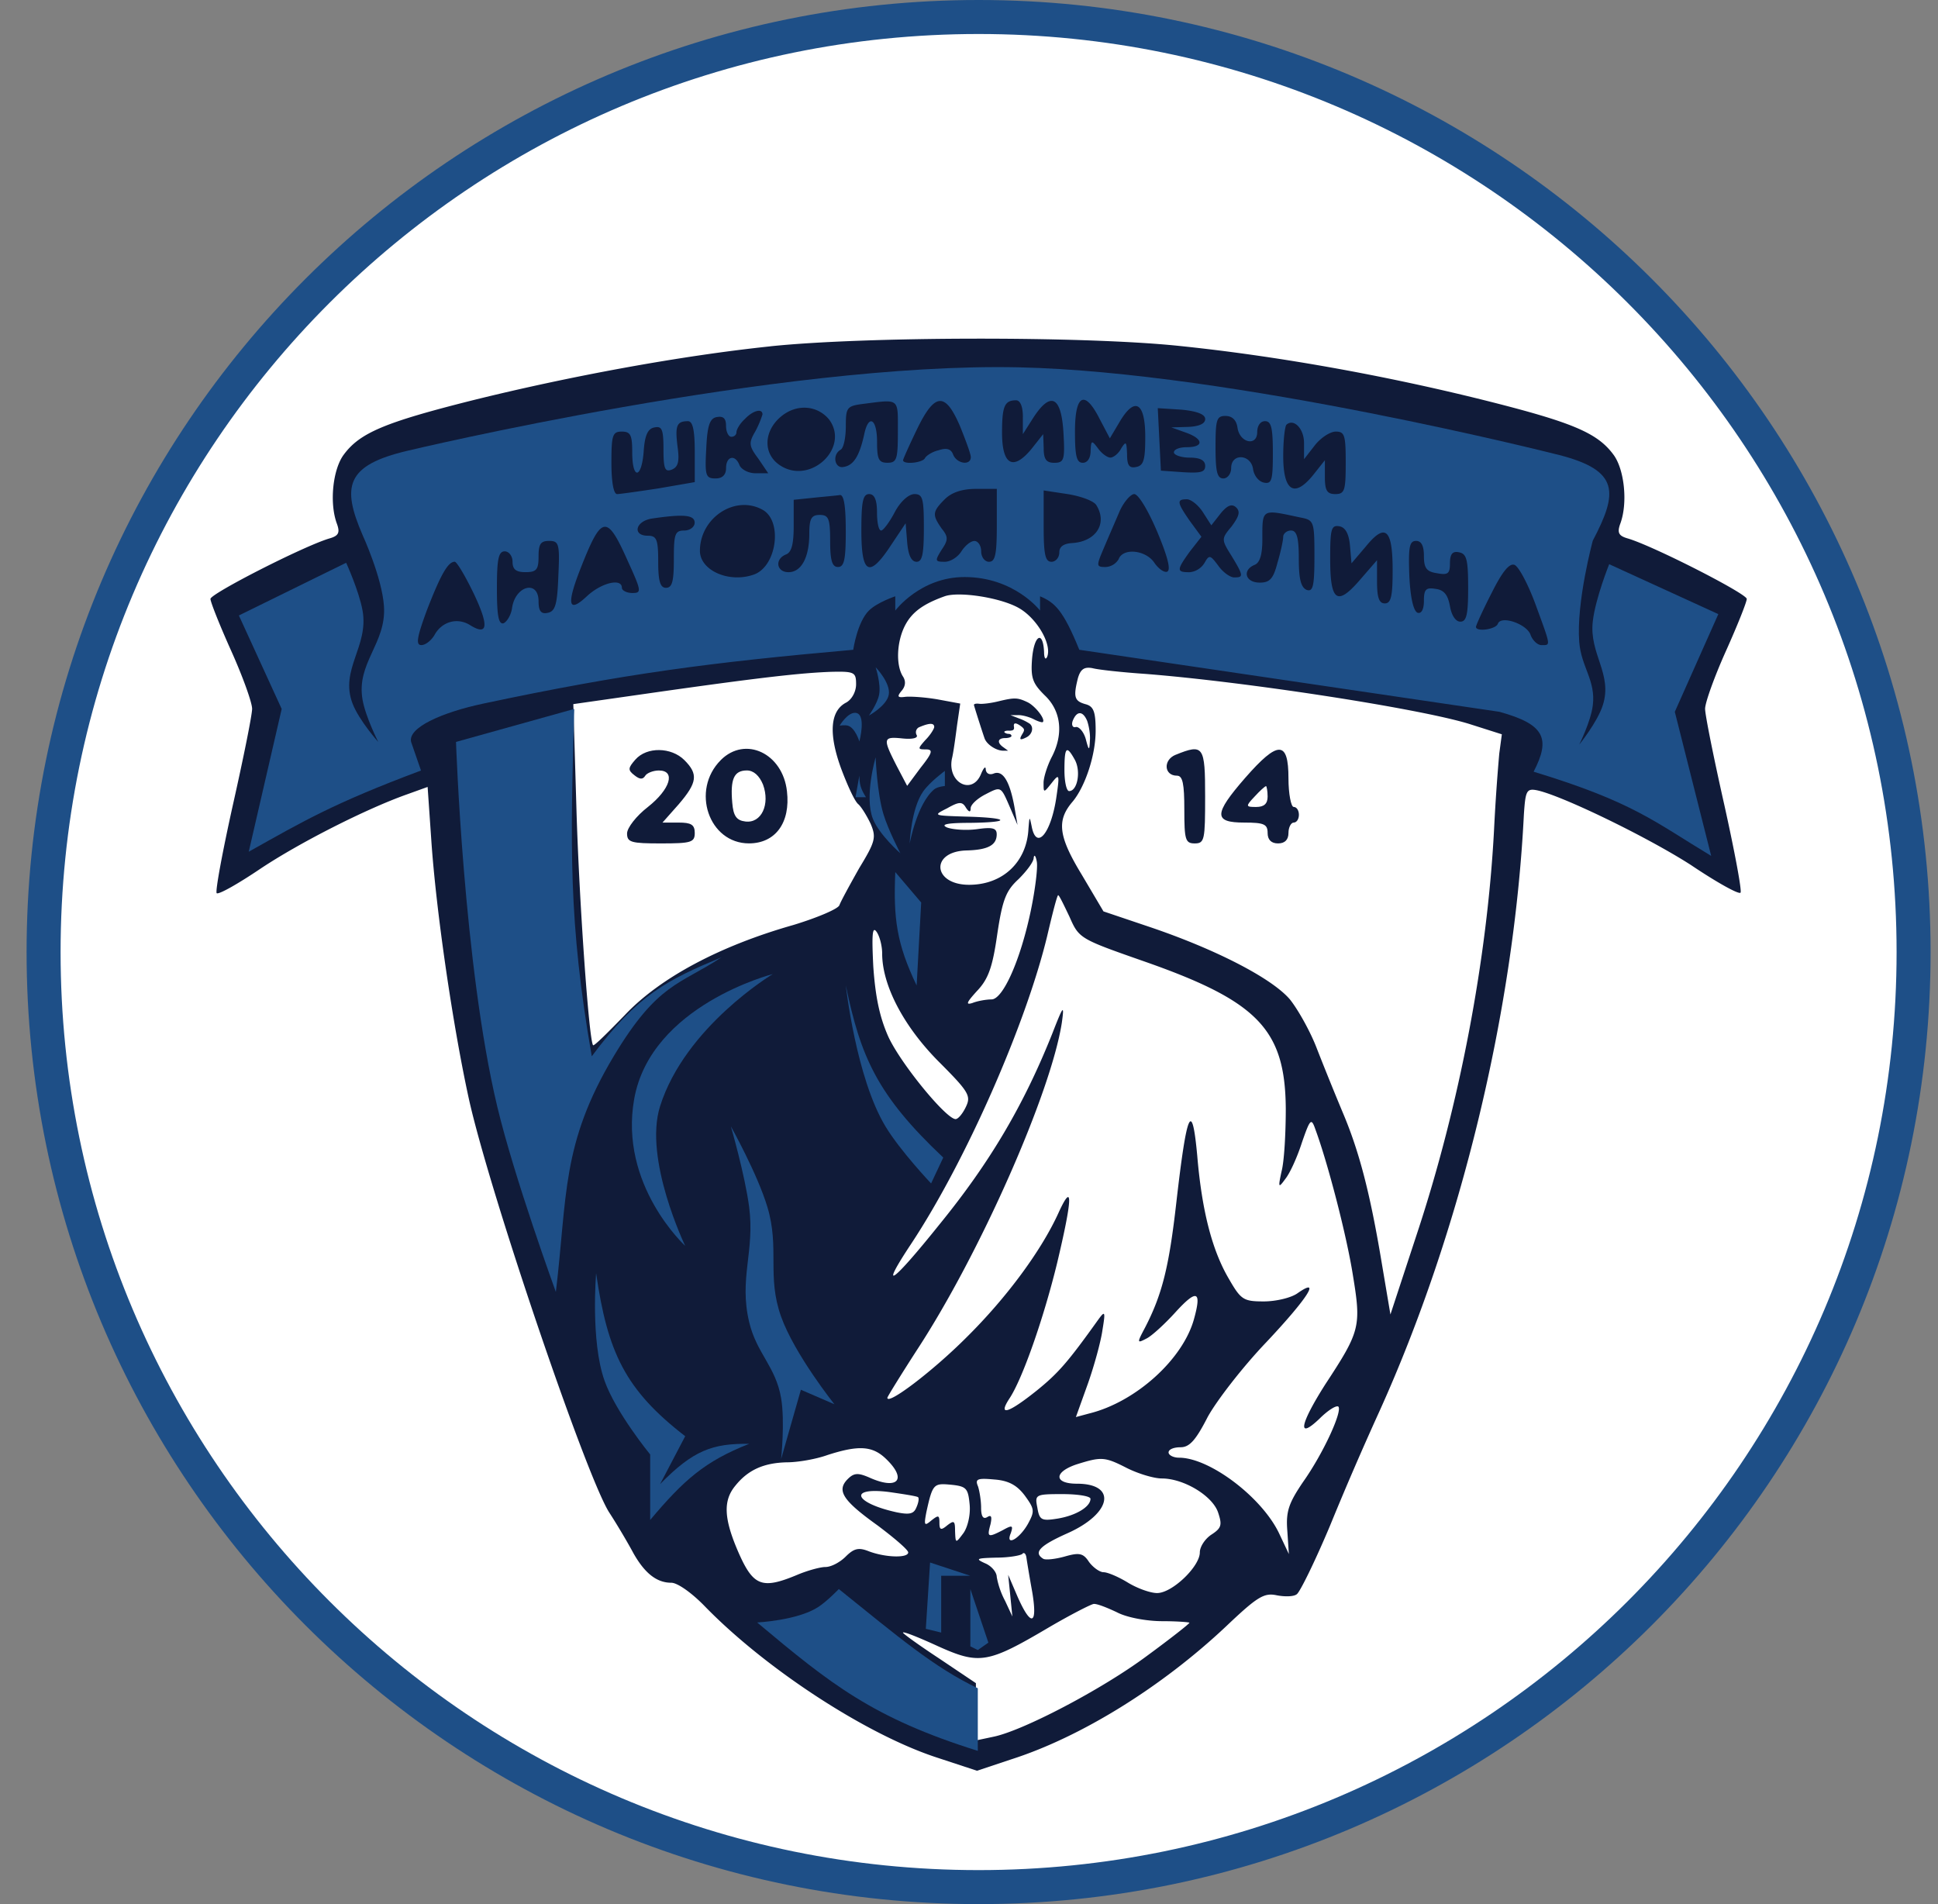
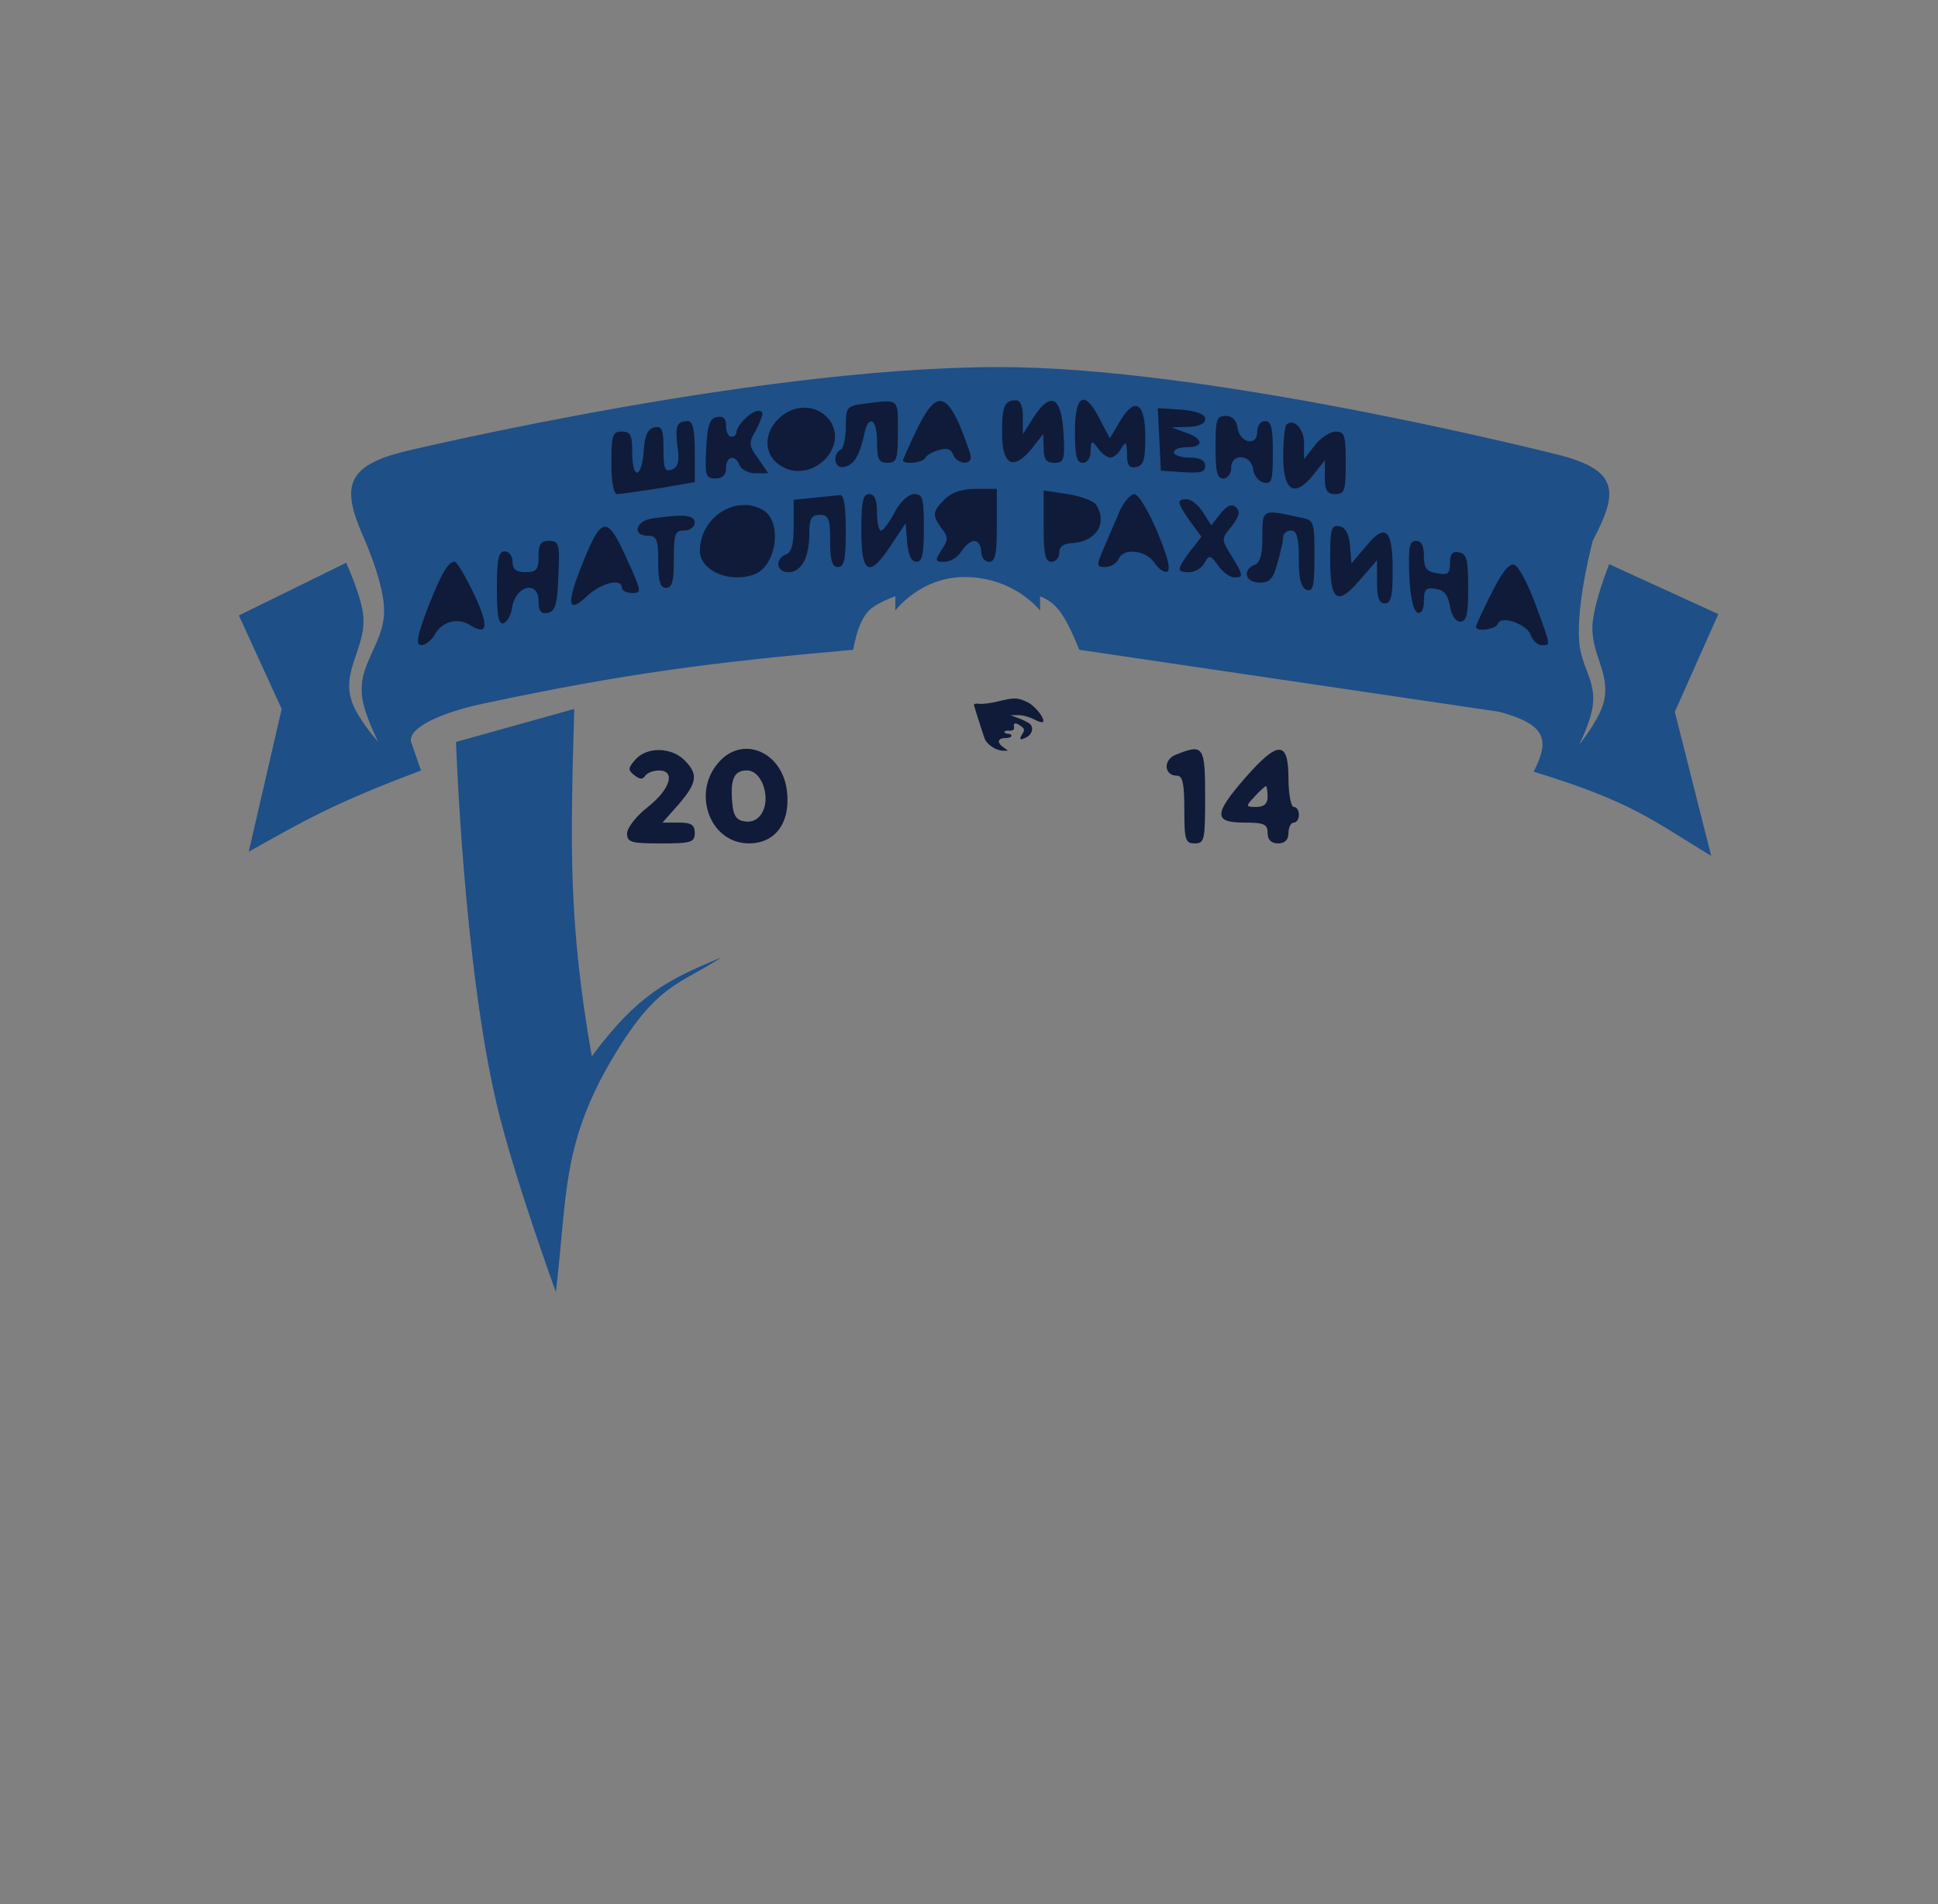
<svg xmlns="http://www.w3.org/2000/svg" width="57" height="56" fill="none" viewBox="0 0 57 56">
  <rect x="0" y="0" width="57" height="56" fill="#808080" stroke="none" />
  <g clip-path="url(#a)">
-     <path fill="#fff" stroke="#1e4f87" d="M28.782.5c15.188 0 27.5 12.312 27.5 27.5s-12.312 27.5-27.5 27.5c-15.187 0-27.5-12.312-27.5-27.5S13.595.5 28.782.5Z" />
    <path fill="#101b39" d="M29.347 20.63c-.205.05-.452.08-.545.068-.105-.013-.167.006-.155.043.05.18.26.83.31.972.062.18.34.365.55.365h.143l-.136-.099c-.198-.136-.173-.272.05-.272.105 0 .185-.031.185-.062 0-.037-.037-.062-.087-.062s-.105-.025-.123-.05c-.013-.024.05-.05.136-.043.124 0 .16-.025.148-.111-.024-.13.05-.137.21-.019.106.08.106.111.038.223-.105.173-.074.198.111.105.18-.086.23-.297.106-.402a1.5 1.5 0 0 0-.329-.161l-.24-.093h.216c.124-.006.328.05.464.118.13.068.254.105.272.086.087-.08-.229-.483-.458-.588-.29-.136-.377-.136-.866-.018" />
-     <path fill="#101b39" d="M22.656 10.186c-2.62.275-5.882.873-8.777 1.592-2.558.644-3.293.95-3.768 1.593-.322.43-.43 1.425-.2 2.038.093.26.047.352-.23.429-.765.23-3.491 1.623-3.491 1.776 0 .092.275.782.612 1.532s.613 1.517.613 1.7-.26 1.47-.567 2.834c-.306 1.379-.52 2.527-.475 2.589.062.046.628-.276 1.287-.72 1.149-.766 3.11-1.762 4.32-2.19l.597-.215.107 1.547c.138 2.068.628 5.438 1.103 7.613.597 2.71 3.416 11.013 4.12 12.161.26.399.582.95.72 1.21.337.598.69.874 1.118.874.184 0 .613.306.996.704 1.777 1.823 4.702 3.738 6.785 4.427l1.21.398 1.011-.337c2.053-.658 4.427-2.129 6.326-3.921.904-.858 1.103-.98 1.47-.904.23.046.506.046.598-.03.092-.062.536-.965.98-2.022a95 95 0 0 1 1.456-3.37c2.374-5.254 3.952-11.733 4.243-17.538.045-.674.076-.766.352-.72.69.122 3.278 1.378 4.564 2.206.75.505 1.41.873 1.456.811.045-.046-.169-1.194-.475-2.573-.307-1.363-.567-2.65-.567-2.834 0-.183.276-.95.613-1.7s.612-1.44.612-1.532c0-.153-2.726-1.547-3.492-1.776-.276-.077-.322-.169-.23-.43.23-.612.123-1.608-.199-2.037-.475-.643-1.21-.95-3.768-1.593-3.002-.75-6.188-1.317-9.037-1.608-2.818-.29-9.221-.275-11.994.015m3.752 2.512c0 .811-.03.919-.306.919-.26 0-.306-.108-.306-.613 0-.705-.26-.827-.383-.2-.138.614-.307.89-.598.935-.26.061-.352-.352-.092-.505.092-.046.154-.368.154-.69 0-.551.03-.597.505-.658 1.087-.138 1.026-.184 1.026.812m1.823-.169c.168.414.322.827.322.92 0 .26-.414.198-.521-.078-.061-.168-.2-.199-.429-.122-.2.046-.368.168-.398.23-.061.138-.644.199-.644.061 0-.03.184-.444.414-.919.52-1.072.827-1.088 1.256-.092m1.853-.26v.505l.322-.505c.506-.766.812-.598.873.474.046.797.015.874-.276.874-.23 0-.306-.108-.306-.43l-.015-.413-.352.444c-.537.644-.858.46-.858-.49 0-.781.076-.95.413-.95.123 0 .2.184.2.49m2.267.076.291.552.291-.49c.445-.751.75-.567.75.444 0 .674-.045.842-.26.888-.214.046-.275-.046-.275-.383-.016-.367-.03-.383-.169-.168-.076.153-.23.275-.321.275-.092 0-.26-.122-.368-.275-.184-.245-.2-.23-.214.076 0 .215-.092.353-.23.353-.184 0-.23-.2-.23-.92 0-1.102.291-1.24.735-.352m-7.965 0c.613.827-.551 1.93-1.44 1.348-.52-.337-.49-1.026.046-1.455.46-.368 1.057-.306 1.394.107m11.06-.015c0 .138-.184.214-.49.23l-.506.015.429.153c.52.184.536.43.03.43-.214 0-.383.06-.383.152 0 .077.215.153.46.153.306 0 .46.077.46.246 0 .183-.138.214-.644.183l-.659-.046-.046-.919-.046-.919.705.046q.69.069.69.276m-13.02-.138a3 3 0 0 1-.215.506c-.199.336-.183.428.092.796l.291.429h-.367c-.215 0-.414-.107-.475-.23-.123-.337-.398-.275-.398.077 0 .199-.108.306-.307.306-.29 0-.321-.077-.276-.873.031-.705.108-.904.322-.934.184-.03.26.046.26.26 0 .184.077.322.154.322.092 0 .153-.062.153-.138s.107-.26.245-.383c.245-.26.52-.322.52-.138m13.97.383c.06.46.581.567.581.138 0-.184.092-.322.23-.322.184 0 .23.2.23.935 0 .796-.031.919-.26.873-.154-.031-.292-.2-.322-.399-.062-.444-.644-.474-.644-.03 0 .168-.107.306-.23.306-.183 0-.23-.199-.23-.919 0-.812.031-.919.292-.919.199 0 .321.123.352.337m-15.961.72v.888l-1.057.184c-.598.092-1.15.169-1.226.169-.107 0-.168-.368-.168-.92 0-.811.03-.918.306-.918.26 0 .306.107.306.612 0 .812.276.781.337-.03.031-.475.123-.674.322-.705.215-.046.26.061.26.643s.046.674.246.598c.183-.077.23-.23.168-.674-.076-.613-.03-.75.306-.75.138 0 .2.244.2.903m17.92-.26v.474l.322-.413c.169-.215.444-.398.613-.398.26 0 .291.107.291.919 0 .811-.03.919-.306.919-.245 0-.307-.108-.307-.506v-.49l-.352.444c-.551.674-.873.46-.873-.566 0-.46.046-.858.092-.92.214-.199.52.108.52.537m-9.036 2.42c0 .857-.046 1.072-.23 1.072-.123 0-.23-.138-.23-.306 0-.169-.092-.307-.2-.307-.106 0-.275.138-.382.307s-.322.306-.49.306c-.291 0-.291-.03-.092-.352.199-.291.199-.383 0-.628-.276-.399-.276-.49.092-.858.199-.2.505-.306.919-.306h.613zm2.925-.598c.337.536 0 1.073-.704 1.119-.26.015-.383.107-.383.275 0 .153-.108.276-.23.276-.184 0-.23-.215-.23-1.042v-1.057l.705.108c.383.06.765.199.842.321m-7.367.75c0 .859-.046 1.073-.23 1.073-.169 0-.23-.184-.23-.766 0-.659-.046-.766-.306-.766-.245 0-.307.107-.307.552 0 .689-.23 1.133-.612 1.133-.353 0-.414-.383-.077-.52.169-.062.23-.307.23-.843v-.766l.582-.061c.306-.03.659-.061.766-.077.122-.03.183.276.183 1.042m.919-.535c0 .29.046.536.122.536.061 0 .245-.245.398-.536.169-.322.414-.536.582-.536.245 0 .276.138.276.995 0 .766-.046.996-.214.996-.154 0-.245-.2-.276-.567l-.046-.567-.429.644c-.643.98-.873.858-.873-.43 0-.857.046-1.071.23-1.071.153 0 .23.168.23.536m8.24.567c.307.735.414 1.133.291 1.179-.092.03-.26-.092-.383-.276-.26-.367-.919-.429-1.041-.092a.47.47 0 0 1-.383.23c-.276 0-.276-.03-.061-.536.122-.291.336-.781.46-1.072.122-.291.336-.536.443-.536.123 0 .414.49.674 1.103m1.348-.567.245.383.276-.353c.2-.245.337-.29.46-.168.122.122.076.26-.138.551-.307.368-.307.383 0 .873.352.582.352.628.076.628-.122 0-.337-.153-.475-.352-.23-.306-.26-.322-.398-.076a.57.57 0 0 1-.444.275c-.383 0-.383-.061.015-.612l.337-.43-.337-.459c-.383-.551-.398-.643-.092-.643.123 0 .337.168.475.383m-12.958-.077c.597.322.429 1.64-.23 1.9-.735.275-1.608-.108-1.608-.69 0-.965 1.026-1.654 1.838-1.21m15.823.23c.398.077.413.107.413 1.149 0 .888-.046 1.041-.23.98-.168-.077-.23-.322-.23-.919 0-.628-.06-.827-.23-.827-.122 0-.229.092-.229.184 0 .107-.077.46-.169.766-.122.474-.23.582-.52.582-.43 0-.521-.368-.154-.521.154-.061.23-.291.23-.75 0-.92-.03-.89 1.118-.644m-17.815.153c0 .123-.137.23-.306.23-.276 0-.306.107-.306.842 0 .644-.046.843-.23.843-.168 0-.23-.184-.23-.766 0-.659-.046-.766-.306-.766-.46 0-.368-.429.122-.505.935-.138 1.256-.108 1.256.122m-1.975 1.118c.413.904.413.95.137.95-.168 0-.306-.077-.306-.153 0-.291-.597-.153-1.026.245-.552.52-.613.26-.184-.827.613-1.563.766-1.593 1.379-.215m21.245-.444.045.52.43-.505c.566-.689.78-.505.78.705 0 .766-.045.98-.23.98-.168 0-.229-.168-.229-.643v-.628l-.505.582c-.674.781-.873.628-.873-.628 0-.873.03-.996.275-.95.169.03.276.215.307.567m-23.283.888c-.03.843-.091 1.042-.306 1.088-.199.046-.276-.046-.276-.337 0-.643-.689-.46-.78.2-.031.214-.154.397-.246.443-.153.046-.199-.23-.199-1.026 0-.858.046-1.087.23-1.087.122 0 .23.137.23.306 0 .23.107.306.383.306.321 0 .382-.076.382-.46 0-.367.062-.459.307-.459.29 0 .321.077.275 1.026m25.458-.582c0 .353.076.46.383.506.321.061.383.015.383-.291 0-.276.076-.368.275-.322.215.046.26.215.26 1.042 0 .78-.045.995-.23.995-.137 0-.26-.183-.306-.46-.06-.32-.168-.474-.428-.505-.276-.046-.337.016-.337.353 0 .26-.077.383-.184.352-.123-.046-.215-.444-.245-1.088-.03-.842 0-1.026.199-1.026.153 0 .23.138.23.444m-27.954 1.088c.46.965.429 1.271-.092.95-.383-.245-.843-.108-1.057.29-.092.154-.26.292-.383.292-.168 0-.138-.215.168-1.042.399-1.026.613-1.41.812-1.41.062 0 .307.414.552.92m31.232.322c.459 1.256.459 1.21.183 1.21-.122 0-.26-.138-.321-.291-.092-.322-.873-.598-.965-.337-.062.168-.644.245-.644.091 0-.045.2-.49.46-.995.306-.613.52-.889.674-.827.122.046.398.567.613 1.149m-15.15.137c.522.322.935 1.057.797 1.41-.046.107-.092.046-.092-.138-.03-.644-.29-.506-.352.184-.046.582.015.735.368 1.087.49.46.566 1.149.199 1.838-.123.245-.23.582-.23.735 0 .307 0 .307.245 0 .215-.275.23-.245.138.383-.153 1.103-.597 1.64-.735.889-.061-.291-.061-.291-.092.076-.046.98-.75 1.654-1.746 1.654-1.073 0-1.15-.98-.077-1.01.628-.016.889-.154.889-.475 0-.184-.123-.215-.567-.153-.322.046-.72.015-.889-.046-.214-.092 0-.138.674-.138 1.256-.015 1.15-.153-.137-.184-.95-.03-.965-.03-.537-.245.353-.2.445-.2.552-.015.092.137.138.137.138.015 0-.107.199-.291.444-.414.444-.23.444-.23.69.337l.244.567-.092-.536c-.137-.75-.337-1.072-.597-.98-.138.06-.23 0-.245-.108 0-.122-.061-.06-.138.123-.26.643-.996.26-.858-.444.046-.184.107-.643.153-.996l.092-.628-.658-.122c-.353-.062-.782-.092-.95-.077-.23.03-.26 0-.123-.168.123-.138.138-.291.046-.43-.214-.336-.183-1.026.062-1.5.199-.383.52-.628 1.164-.858.429-.153 1.7.046 2.22.367m3.677 1.915c2.94.23 8.026 1.011 9.527 1.47l.965.307-.076.567a59 59 0 0 0-.154 2.251c-.199 3.768-1.01 8.072-2.267 11.871l-.78 2.374-.261-1.547c-.337-2.022-.659-3.262-1.149-4.411a94 94 0 0 1-.75-1.853c-.184-.49-.552-1.15-.797-1.456-.536-.628-2.206-1.485-4.166-2.144l-1.317-.444-.644-1.088c-.689-1.133-.735-1.593-.26-2.144.367-.444.674-1.363.674-2.083 0-.567-.062-.72-.306-.781-.322-.092-.353-.215-.215-.766.077-.26.184-.337.429-.291.168.046.873.122 1.547.168m-8.501.306c0 .215-.123.445-.291.537-.475.245-.52.919-.153 1.93.183.49.398.965.505 1.056.092.077.26.353.368.582.168.399.138.521-.337 1.302-.276.49-.536.965-.582 1.088-.03.107-.644.367-1.348.582-2.16.613-3.921 1.547-4.963 2.65-.49.505-.904.919-.934.888-.123-.138-.414-4.32-.49-6.954l-.092-3.078 2.358-.337c3.125-.445 4.35-.583 5.239-.613.674-.015.72.015.72.367m6.8 1.088c.047.138.093.383.077.567-.015.306-.03.306-.122-.046-.061-.215-.2-.368-.291-.353-.092.031-.138-.06-.092-.183.122-.307.306-.291.429.015m-4.503.168c0 .046-.107.23-.26.383-.23.26-.23.276.015.276.215 0 .2.092-.153.536l-.398.536-.306-.582c-.414-.812-.414-.873.168-.812.306.031.475-.015.414-.107-.046-.092 0-.199.092-.23.29-.122.428-.122.428 0m4.136.965c.184.337.077.92-.168.92-.077 0-.138-.276-.138-.613 0-.69.061-.75.306-.307m-1.287 4.397c-.306 1.485-.827 2.65-1.164 2.65-.153 0-.413.045-.566.107-.2.06-.169-.016.137-.353.337-.352.46-.704.598-1.67.153-1.026.26-1.286.628-1.623.23-.23.444-.505.444-.628.015-.107.061-.061.092.123.03.168-.046.796-.169 1.393m1.134.23c.276.627.306.642 2.144 1.286 3.386 1.18 4.197 2.006 4.213 4.35 0 .72-.046 1.547-.123 1.838-.107.49-.092.505.107.23.138-.169.353-.644.49-1.072.245-.705.276-.736.399-.383.367.995.919 3.124 1.102 4.288.246 1.502.215 1.64-.811 3.202-.75 1.18-.843 1.654-.169 1.01.245-.244.49-.398.552-.352.122.138-.445 1.379-1.042 2.221-.414.613-.505.858-.46 1.425l.046.69-.29-.614c-.506-1.056-2.038-2.22-2.941-2.22-.169 0-.307-.077-.307-.154 0-.092.153-.153.352-.153.26 0 .445-.199.797-.888.26-.475 1.026-1.47 1.73-2.206 1.21-1.287 1.624-1.93.92-1.44-.184.138-.643.245-.996.245-.597 0-.674-.046-1.026-.658-.49-.828-.797-1.992-.934-3.63-.154-1.67-.307-1.302-.613 1.363-.215 1.9-.414 2.71-.92 3.691-.244.46-.244.475.047.322.153-.077.536-.429.842-.766.628-.69.781-.643.552.184-.322 1.194-1.716 2.45-3.079 2.788l-.398.107.352-.98c.184-.521.383-1.241.429-1.578.092-.552.077-.582-.123-.307-.888 1.241-1.164 1.563-1.807 2.084-.843.674-1.149.765-.812.245.383-.567 1.011-2.36 1.41-3.998.444-1.869.474-2.405.06-1.517-.505 1.134-1.546 2.543-2.741 3.722-.98.98-2.313 1.992-2.313 1.762 0-.03.398-.674.873-1.41 1.853-2.833 3.936-7.55 4.258-9.618.077-.552.046-.521-.276.306-.842 2.114-1.838 3.799-3.308 5.606-1.425 1.777-1.808 2.037-.843.582 1.609-2.435 3.37-6.448 3.998-9.052.154-.659.291-1.195.322-1.195.03 0 .168.29.337.643m-5.514 1.071c0 .935.628 2.13 1.639 3.156.903.904.98 1.026.827 1.348-.092.199-.23.367-.306.367-.276 0-1.609-1.623-1.977-2.42-.26-.582-.382-1.18-.444-2.068-.046-.919-.03-1.194.092-1.026.092.123.169.414.169.643m.107 14.858c.643.613.352.934-.49.552-.322-.138-.444-.138-.628.046-.337.337-.153.628.873 1.363.49.367.904.72.904.796 0 .169-.659.153-1.15-.03-.306-.123-.443-.092-.689.153-.168.168-.428.306-.597.306-.153 0-.536.107-.827.23-1.026.429-1.287.337-1.716-.628-.444-1.011-.474-1.547-.107-1.991.368-.46.827-.674 1.517-.69.321 0 .857-.092 1.194-.214.904-.291 1.318-.276 1.716.107m7.092.276c.337.168.796.306 1.026.306.643 0 1.486.506 1.654.996.123.367.108.46-.199.658-.184.123-.337.353-.337.521 0 .414-.812 1.195-1.256 1.195-.199 0-.582-.138-.858-.306-.275-.169-.597-.307-.72-.307-.107 0-.306-.138-.428-.306-.169-.26-.291-.276-.72-.153-.276.076-.567.107-.628.061-.291-.184-.092-.383.689-.735 1.333-.582 1.501-1.47.306-1.47-.674 0-.689-.338-.015-.567.735-.23.827-.23 1.486.107m-3.002.812c.29.398.29.46.092.827-.26.46-.674.674-.506.276.077-.23.046-.246-.23-.092-.444.23-.474.214-.367-.169.046-.214.03-.29-.092-.214q-.184.114-.184-.276c0-.2-.046-.49-.092-.628-.092-.215-.015-.245.475-.2.429.031.674.17.904.476m-1.624.26c.03.306-.061.674-.184.843-.23.306-.23.306-.245-.062 0-.306-.03-.321-.23-.168-.183.153-.23.138-.23-.077 0-.23-.03-.23-.244-.061-.2.168-.215.138-.138-.26.183-.828.214-.843.72-.797.46.046.505.107.551.582m-1.516-.214c.03.03.015.153-.046.29-.077.2-.2.23-.582.154-1.256-.276-1.44-.75-.23-.598.429.062.827.123.858.154m5.07.046c0 .23-.414.49-.965.582-.475.076-.537.046-.598-.322-.076-.383-.061-.398.735-.398.46 0 .828.061.828.138m-1.716 2.726c.169.996-.03 1.057-.429.153l-.276-.643.062.612.061.613-.214-.46a2.4 2.4 0 0 1-.245-.704c0-.138-.154-.322-.337-.398-.307-.138-.26-.153.321-.169.368 0 .705-.06.766-.107.046-.061.107-.015.123.107.015.108.091.567.168.996m2.497.613c.29.153.873.26 1.332.26.43 0 .797.03.797.046 0 .03-.567.475-1.256.98-1.317.98-3.66 2.206-4.519 2.375l-.505.107v-1.685l-1.072-.72c-.582-.383-1.073-.735-1.073-.766 0-.046.46.138 1.027.398 1.225.552 1.47.506 3.262-.551.628-.368 1.226-.674 1.317-.69.092-.015.399.108.69.246" />
    <path fill="#101b39" d="M23.284 12.63c-.123.123-.2.322-.138.46.122.337.72.2.78-.184.062-.413-.336-.582-.642-.276M28.17 14.97c-.138.246.046.475.398.475.214 0 .291-.092.26-.26-.06-.306-.505-.444-.658-.215M31.157 15.216c0 .122.137.23.306.23s.306-.108.306-.23-.138-.23-.306-.23c-.169 0-.306.107-.306.23M21.354 15.524c-.245.322-.138.919.199.98.383.077.72-.245.72-.658 0-.506-.582-.705-.92-.322M34.572 22.2c-.367.154-.337.613.046.613.169 0 .215.245.215.996 0 .889.03.996.306.996.291 0 .306-.107.306-1.379 0-1.486-.045-1.562-.873-1.225M36.625 22.875c-.934 1.072-.934 1.317-.03 1.317.581 0 .688.046.688.306 0 .2.108.307.307.307s.306-.107.306-.307c0-.168.077-.306.153-.306.092 0 .154-.107.154-.23 0-.122-.062-.23-.154-.23-.076 0-.153-.382-.153-.842 0-1.118-.306-1.118-1.271-.015m.658.551c0 .215-.107.307-.337.307-.306 0-.321-.016-.045-.307.153-.168.306-.306.336-.306.016 0 .046.138.046.306M18.688 22.339c-.214.245-.23.306-.03.46.153.122.245.137.321.014.046-.076.23-.153.399-.153.505 0 .337.552-.322 1.073-.337.26-.613.612-.613.78 0 .261.123.292.996.292.888 0 .995-.03.995-.307 0-.245-.107-.306-.474-.306h-.475l.475-.536c.551-.643.582-.889.168-1.302-.383-.383-1.103-.398-1.44-.015M21.2 22.354c-.888.888-.352 2.45.828 2.45.78 0 1.225-.612 1.118-1.531-.123-1.118-1.226-1.639-1.946-.92m1.241.72c.215.582-.046 1.149-.52 1.087-.261-.03-.353-.168-.384-.551-.06-.69.046-.95.43-.95.198 0 .367.153.474.414" />
    <path fill="#1e4f87" d="m8.285 20.85-1.259-2.749 3.155-1.55s.38.834.482 1.405c.19 1.057-.676 1.731-.294 2.735.19.496.756 1.13.756 1.13s-.373-.733-.462-1.243c-.189-1.084.702-1.65.63-2.748-.057-.853-.63-2.097-.63-2.097-.611-1.418-.504-2.047 1.322-2.476 0 0 10.892-2.606 17.976-2.454 6.29.135 15.9 2.58 15.9 2.58 1.772.456 1.73 1.104.986 2.517 0 0-.49 1.809-.399 2.979.058.743.49 1.127.399 1.866-.058.474-.399 1.154-.399 1.154s.53-.654.692-1.154c.3-.926-.406-1.508-.293-2.475.079-.677.482-1.677.482-1.677l3.21 1.468-1.28 2.874 1.07 4.237c-1.659-.997-2.276-1.58-5.223-2.476.513-.984.316-1.397-1.007-1.762L31.744 19.11c-.477-1.175-.724-1.39-1.154-1.573v.42s-.755-.986-2.223-.986c-1.3 0-2.035.986-2.035.986v-.42s-.531.177-.776.42c-.344.341-.461 1.153-.461 1.153-4.203.372-6.727.701-10.876 1.582-1.225.26-2.234.71-2.127 1.13l.29.839c-2.572.964-3.432 1.473-5.066 2.388z" />
    <path fill="#1e4f87" d="M14.623 32.535c-.99-4.15-1.211-10.715-1.211-10.715l3.478-.97c-.114 4.012-.176 6.261.515 10.216 1.36-1.83 2.236-2.249 3.814-2.911-1.219.809-1.87.741-3.17 2.911-1.545 2.582-1.36 4.104-1.7 6.931 0 0-1.221-3.347-1.726-5.462" />
-     <path fill="#1e4f87" d="M18.653 32.32c-.452 2.533 1.5 4.321 1.5 4.321s-1.23-2.552-.739-4.106c.739-2.342 3.314-3.887 3.314-3.887s-3.583.913-4.075 3.672M22.034 35.5c-.123-.943-.538-2.374-.538-2.374s.783 1.399 1.075 2.374c.365 1.215-.024 2.029.403 3.224.397 1.108 1.567 2.575 1.567 2.575l-.985-.426-.582 2.038s.117-1.102 0-1.791c-.159-.935-.722-1.316-.94-2.24-.304-1.285.17-2.071 0-3.38M17.78 40.605c-.415-1.166-.247-3.158-.247-3.158.337 2.322.851 3.426 2.62 4.792l-.739 1.41c.977-1.001 1.55-1.2 2.62-1.186-1.31.517-1.923 1.066-2.911 2.239v-1.926s-1.01-1.232-1.344-2.172M26.042 33.126c-.867-1.44-1.165-4.142-1.165-4.142.436 2.079.903 3.21 2.866 5.06l-.358.761s-.91-.96-1.343-1.679M27.094 26.543l-.134 2.44c-.592-1.237-.686-1.976-.628-3.335zM25.856 20.43c.06-.312-.102-.807-.102-.807s.448.463.386.808c-.058.326-.584.614-.584.614s.25-.352.3-.614M27.79 23.116v-.444s-.44.323-.637.603c-.358.506-.398 1.536-.398 1.536s.213-1.166.717-1.593c.1-.084.318-.102.318-.102M25.162 20.965c.33.027.114.842.114.842s-.124-.408-.342-.466c-.09-.024-.239 0-.239 0s.234-.395.467-.376M25.162 23.446l.114-.637c.003.236.026.373.193.637zM25.674 24.083c-.26-.658.08-1.81.08-1.81s.04 1.035.227 1.662c.142.473.5 1.16.5 1.16s-.62-.542-.807-1.012M27.355 45.954l1.185.39h-.858v1.67l-.452-.11zM28.54 48.42v-1.686l.53 1.576-.311.218zM28.759 51.493v-1.841c-1.29-.615-2.333-1.507-4.088-2.918 0 0-.344.36-.608.53-.606.394-1.794.453-1.794.453 2.168 1.817 3.404 2.81 6.49 3.776" />
    <path fill="#101b39" d="M26.408 12.69c0 .813-.03.92-.306.92-.26 0-.306-.107-.306-.613 0-.704-.26-.827-.383-.199-.138.613-.307.889-.598.934-.26.062-.352-.352-.092-.505.092-.046.154-.368.154-.69 0-.55.03-.597.505-.658 1.087-.138 1.026-.184 1.026.812m1.823-.168c.168.414.322.828.322.92 0 .26-.414.198-.521-.077-.061-.169-.2-.2-.429-.123-.2.046-.368.169-.398.23-.061.138-.644.2-.644.061 0-.03.184-.444.414-.919.52-1.072.827-1.087 1.256-.092m1.853-.26v.505l.322-.505c.506-.766.812-.597.873.475.046.796.015.873-.276.873-.23 0-.306-.107-.306-.429l-.015-.414-.352.445c-.537.643-.858.46-.858-.49 0-.782.076-.95.413-.95.123 0 .2.184.2.49m2.267.076.291.552.291-.49c.445-.75.75-.567.75.444 0 .674-.045.843-.26.888-.214.046-.275-.045-.275-.382-.016-.368-.03-.383-.169-.169-.076.153-.23.276-.321.276-.092 0-.26-.123-.368-.276-.184-.245-.2-.23-.214.077 0 .214-.092.352-.23.352-.184 0-.23-.2-.23-.92 0-1.102.291-1.24.735-.351m-7.965 0c.613.828-.551 1.93-1.44 1.349-.52-.337-.49-1.027.046-1.456.46-.367 1.057-.306 1.394.107m11.06-.015c0 .138-.184.215-.49.23l-.506.015.429.154c.52.183.536.428.03.428-.214 0-.383.062-.383.153 0 .077.215.154.46.154.306 0 .46.076.46.245 0 .184-.138.214-.644.184l-.659-.046-.046-.92-.046-.918.705.045q.69.069.69.276m-13.02-.138a3 3 0 0 1-.215.506c-.199.337-.183.429.092.796l.291.43h-.367c-.215 0-.414-.108-.475-.23-.123-.337-.398-.276-.398.076 0 .2-.108.306-.307.306-.29 0-.321-.076-.276-.873.031-.704.108-.903.322-.934.184-.03.26.046.26.26 0 .184.077.322.154.322.092 0 .153-.061.153-.138 0-.076.107-.26.245-.383.245-.26.52-.321.52-.138m13.97.383c.06.46.581.567.581.138 0-.184.092-.322.23-.322.184 0 .23.2.23.935 0 .796-.031.919-.26.873-.154-.03-.292-.2-.322-.398-.062-.444-.644-.475-.644-.031 0 .168-.107.306-.23.306-.183 0-.23-.199-.23-.919 0-.812.031-.919.292-.919.199 0 .321.123.352.337m-15.961.72v.889l-1.057.183c-.598.092-1.15.169-1.226.169-.107 0-.168-.368-.168-.92 0-.81.03-.918.306-.918.26 0 .306.107.306.612 0 .812.276.782.337-.03.031-.475.123-.674.322-.705.215-.046.26.062.26.644s.046.674.246.597c.183-.077.23-.23.168-.674-.076-.613-.03-.75.306-.75.138 0 .2.245.2.903m17.92-.26v.475l.322-.414c.169-.214.444-.398.613-.398.26 0 .291.107.291.919s-.03.919-.306.919c-.245 0-.307-.107-.307-.506v-.49l-.352.444c-.551.674-.873.46-.873-.566 0-.46.046-.858.092-.92.214-.198.52.108.52.537m-9.036 2.42c0 .858-.046 1.072-.23 1.072-.123 0-.23-.138-.23-.306 0-.169-.092-.306-.2-.306-.106 0-.275.137-.382.306s-.322.306-.49.306c-.291 0-.291-.03-.092-.352.199-.291.199-.383 0-.628-.276-.398-.276-.49.092-.858.199-.199.505-.306.919-.306h.613zm2.925-.597c.337.536 0 1.072-.704 1.118-.26.015-.383.107-.383.275 0 .154-.108.276-.23.276-.184 0-.23-.214-.23-1.041v-1.057l.705.107c.383.061.765.199.842.322m-7.367.75c0 .858-.046 1.072-.23 1.072-.169 0-.23-.183-.23-.765 0-.66-.046-.766-.306-.766-.245 0-.307.107-.307.551 0 .69-.23 1.133-.612 1.133-.353 0-.414-.382-.077-.52.169-.062.23-.307.23-.843v-.766l.582-.06c.306-.032.659-.062.766-.078.122-.03.183.276.183 1.042m.919-.536c0 .291.046.536.122.536.061 0 .245-.245.398-.536.169-.322.414-.536.582-.536.245 0 .276.138.276.995 0 .766-.046.996-.214.996-.154 0-.245-.199-.276-.567l-.046-.566-.429.643c-.643.98-.873.858-.873-.429 0-.858.046-1.072.23-1.072.153 0 .23.168.23.536m8.24.567c.307.735.414 1.133.291 1.18-.092.03-.26-.093-.383-.277-.26-.367-.919-.428-1.041-.091a.47.47 0 0 1-.383.23c-.276 0-.276-.031-.061-.537.122-.29.336-.781.46-1.072.122-.291.336-.536.443-.536.123 0 .414.49.674 1.103m1.348-.567.245.383.276-.352c.2-.245.337-.291.46-.169.122.123.076.26-.138.552-.307.367-.307.383 0 .873.352.582.352.628.076.628-.122 0-.337-.154-.475-.353-.23-.306-.26-.321-.398-.076a.57.57 0 0 1-.444.276c-.383 0-.383-.062.015-.613l.337-.43-.337-.459c-.383-.551-.398-.643-.092-.643.123 0 .337.169.475.383m-12.958-.077c.597.322.429 1.64-.23 1.9-.735.275-1.608-.108-1.608-.69 0-.965 1.026-1.654 1.838-1.21m15.823.23c.398.077.413.107.413 1.149 0 .888-.046 1.041-.23.98-.168-.076-.23-.321-.23-.919 0-.628-.06-.827-.23-.827-.122 0-.229.092-.229.184 0 .107-.077.46-.169.766-.122.475-.23.582-.52.582-.43 0-.521-.368-.154-.521.154-.061.23-.291.23-.75 0-.92-.03-.889 1.118-.644m-17.815.153c0 .123-.137.23-.306.23-.276 0-.306.107-.306.843 0 .643-.046.842-.23.842-.168 0-.23-.184-.23-.766 0-.659-.046-.766-.306-.766-.46 0-.368-.429.122-.505.935-.138 1.256-.107 1.256.122M18.46 16.49c.413.904.413.95.137.95-.168 0-.306-.076-.306-.153 0-.291-.597-.153-1.026.245-.552.52-.613.26-.184-.827.613-1.562.766-1.593 1.379-.215m21.245-.444.045.521.43-.505c.566-.69.78-.506.78.704 0 .766-.045.98-.23.98-.168 0-.229-.168-.229-.643v-.628l-.505.582c-.674.781-.873.628-.873-.628 0-.873.03-.995.275-.95.169.031.276.215.307.567m-23.283.889c-.03.842-.091 1.041-.306 1.087-.199.046-.276-.046-.276-.337 0-.643-.689-.46-.78.2-.031.214-.154.398-.246.444-.153.046-.199-.23-.199-1.027 0-.857.046-1.087.23-1.087.122 0 .23.138.23.306 0 .23.107.306.383.306.321 0 .382-.076.382-.459 0-.368.062-.46.307-.46.29 0 .321.077.275 1.027m25.458-.582c0 .352.076.46.383.505.321.061.383.015.383-.29 0-.277.076-.369.275-.323.215.046.26.215.26 1.042 0 .781-.045.996-.23.996-.137 0-.26-.184-.306-.46-.06-.322-.168-.475-.428-.505-.276-.046-.337.015-.337.352 0 .26-.077.383-.184.352-.123-.046-.215-.444-.245-1.087-.03-.843 0-1.027.199-1.027.153 0 .23.138.23.445m-27.954 1.087c.46.965.429 1.271-.092.95-.383-.245-.843-.107-1.057.29-.092.154-.26.292-.383.292-.168 0-.138-.215.168-1.042.399-1.026.613-1.409.812-1.409.062 0 .307.414.552.92m31.232.322c.459 1.256.459 1.21.183 1.21-.122 0-.26-.138-.321-.291-.092-.322-.873-.598-.965-.337-.062.168-.644.245-.644.092 0-.046.2-.49.46-.996.306-.613.52-.888.674-.827.122.046.398.567.613 1.149" />
  </g>
  <defs>
    <clipPath id="a">
      <path fill="#fff" d="M.782 0h56v56h-56z" />
    </clipPath>
  </defs>
</svg>